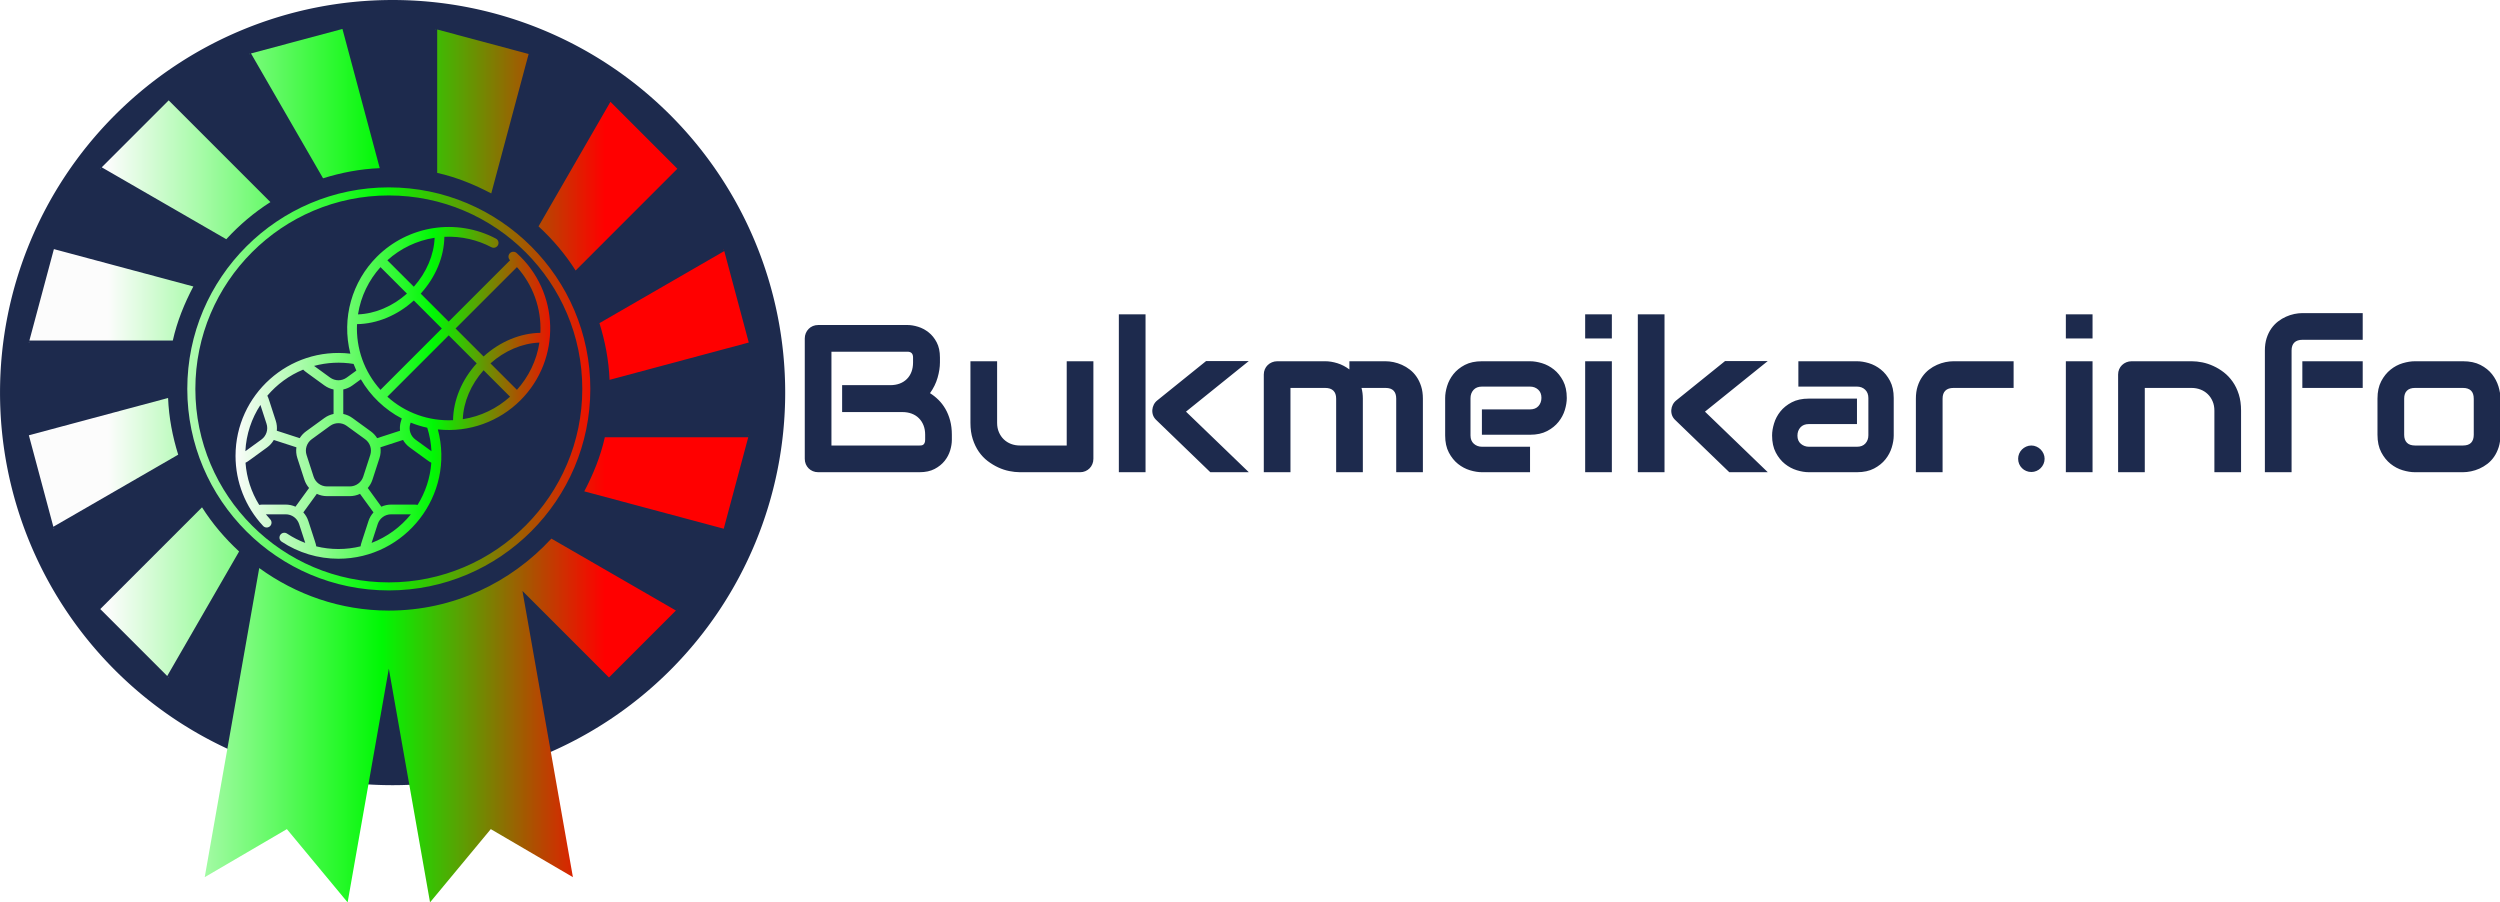
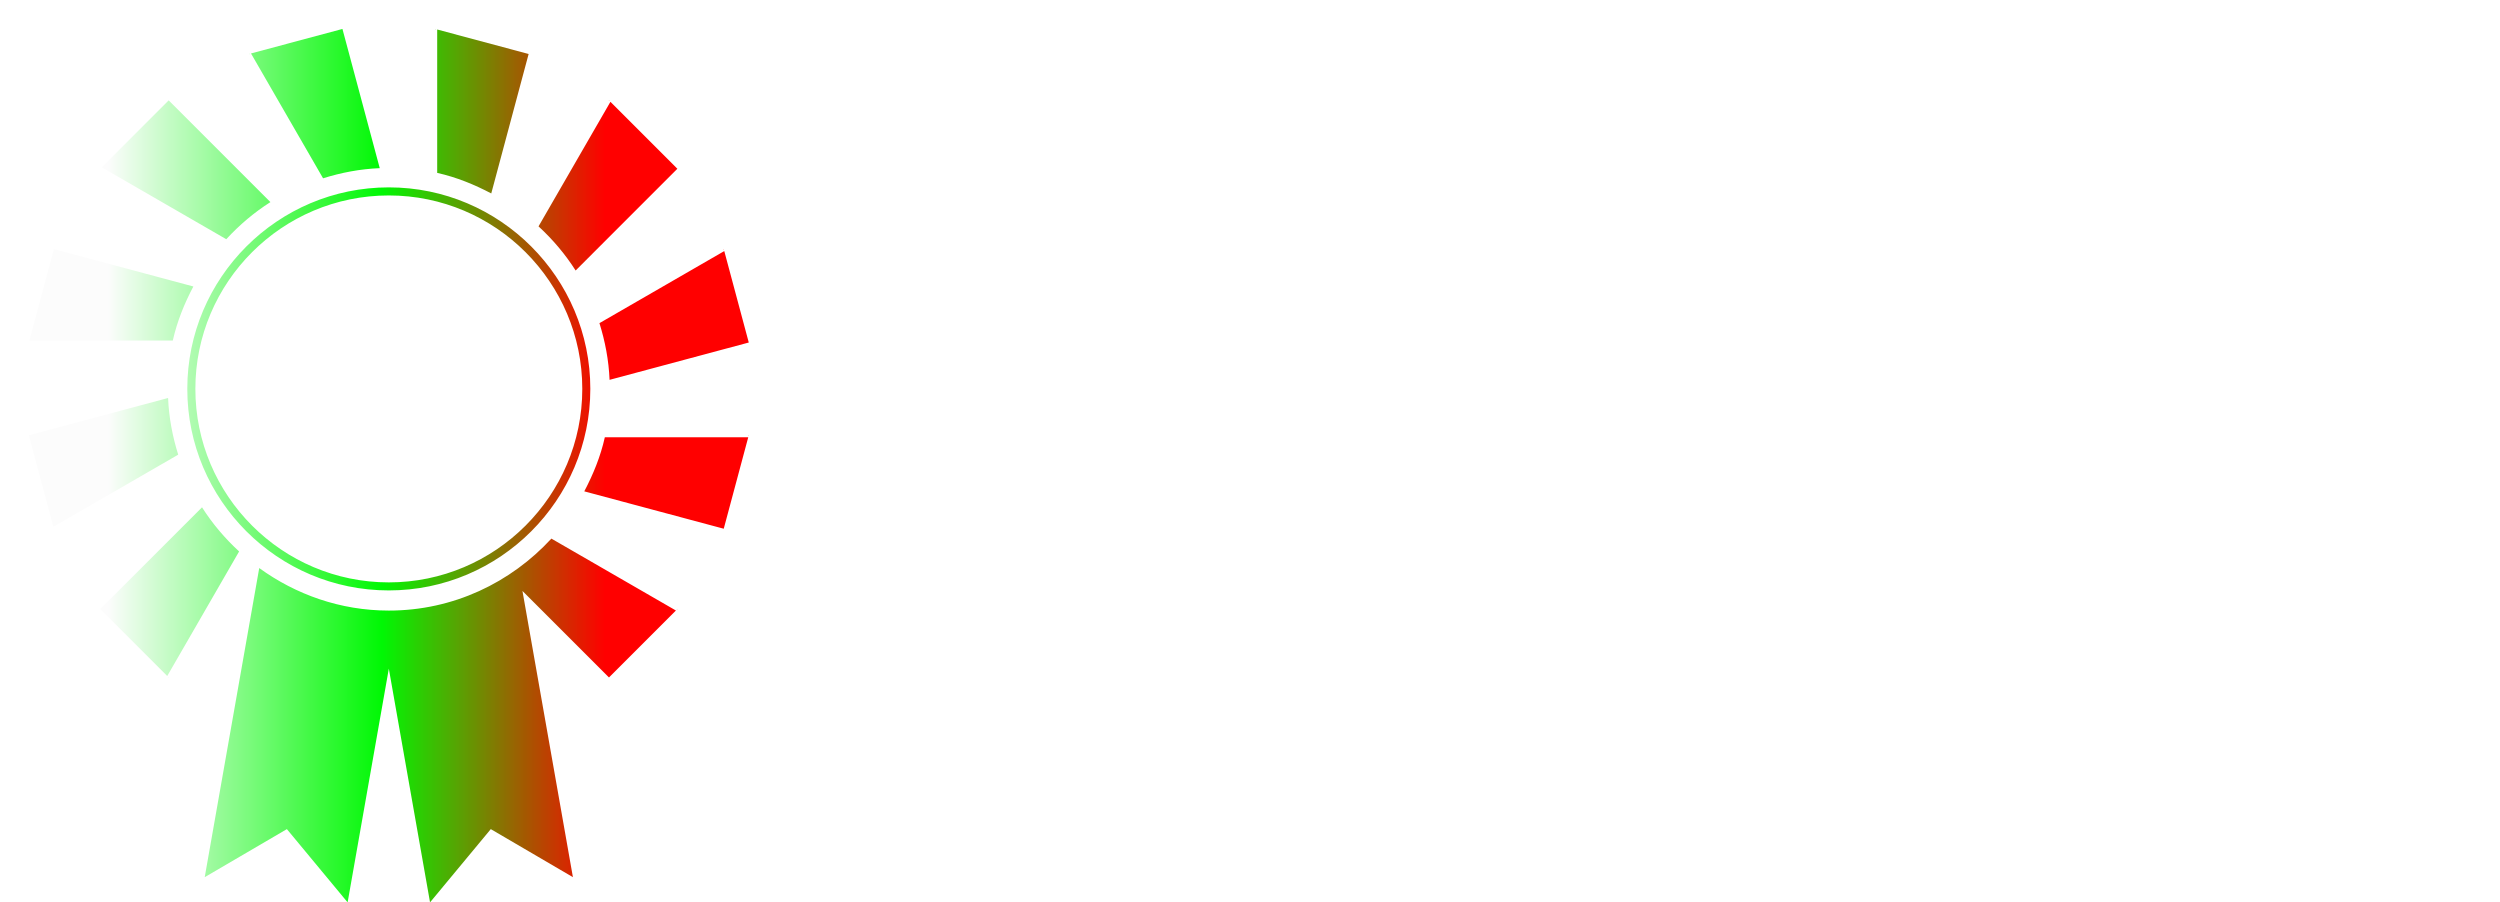
<svg xmlns="http://www.w3.org/2000/svg" style="overflow: visible;" data-svgdocument="" id="_PtfphsdSOJ5prBcS2LRQy" class="fl-svgdocument" x="0" y="0" overflow="hidden" viewBox="4.39 185.64 505.43 182.42">
  <defs data-uid="o_f3mbfc414_39">
    <linearGradient x1="0%" y1="50%" x2="100%" y2="50%" id="g_-1281236051_4" gradientUnits="objectBoundingBox" data-uid="o_f3mbfc414_59">
      <stop offset="0%" stop-color="rgb(252, 252, 252)" stop-opacity="1.00" data-uid="o_f3mbfc414_60" />
      <stop offset="76%" stop-color="rgb(0, 248, 4)" stop-opacity="1.00" data-uid="o_f3mbfc414_61" />
      <stop offset="100%" stop-color="rgb(255, 0, 0)" stop-opacity="1.00" data-uid="o_f3mbfc414_62" />
    </linearGradient>
    <linearGradient x1="0%" y1="50%" x2="100%" y2="50%" id="g_-1258215552_5" gradientUnits="objectBoundingBox" data-uid="o_f3mbfc414_67">
      <stop offset="11%" stop-color="rgb(252, 252, 252)" stop-opacity="1.00" data-uid="o_f3mbfc414_68" />
      <stop offset="49%" stop-color="rgb(0, 248, 4)" stop-opacity="1.00" data-uid="o_f3mbfc414_69" />
      <stop offset="90%" stop-color="rgb(255, 0, 0)" stop-opacity="1.00" data-uid="o_f3mbfc414_70" />
    </linearGradient>
    <linearGradient x1="0%" y1="50%" x2="100%" y2="50%" id="g_-1258215552_5" gradientUnits="objectBoundingBox" data-uid="o_f3mbfc414_67">
      <stop offset="11%" stop-color="rgb(252, 252, 252)" stop-opacity="1.00" data-uid="o_f3mbfc414_68" />
      <stop offset="49%" stop-color="rgb(0, 248, 4)" stop-opacity="1.00" data-uid="o_f3mbfc414_69" />
      <stop offset="90%" stop-color="rgb(255, 0, 0)" stop-opacity="1.00" data-uid="o_f3mbfc414_70" />
    </linearGradient>
    <linearGradient x1="0%" y1="50%" x2="100%" y2="50%" id="g_-1281236051_4" gradientUnits="objectBoundingBox" data-uid="o_f3mbfc414_59">
      <stop offset="0%" stop-color="rgb(252, 252, 252)" stop-opacity="1.00" data-uid="o_f3mbfc414_60" />
      <stop offset="76%" stop-color="rgb(0, 248, 4)" stop-opacity="1.00" data-uid="o_f3mbfc414_61" />
      <stop offset="100%" stop-color="rgb(255, 0, 0)" stop-opacity="1.00" data-uid="o_f3mbfc414_62" />
    </linearGradient>
    <linearGradient x1="0%" y1="50%" x2="100%" y2="50%" id="g_-1281236051_4" gradientUnits="objectBoundingBox" data-uid="o_f3mbfc414_59">
      <stop offset="0%" stop-color="rgb(252, 252, 252)" stop-opacity="1.00" data-uid="o_f3mbfc414_60" />
      <stop offset="76%" stop-color="rgb(0, 248, 4)" stop-opacity="1.00" data-uid="o_f3mbfc414_61" />
      <stop offset="100%" stop-color="rgb(255, 0, 0)" stop-opacity="1.00" data-uid="o_f3mbfc414_62" />
    </linearGradient>
    <linearGradient x1="0%" y1="50%" x2="100%" y2="50%" id="g_-1258215552_5" gradientUnits="objectBoundingBox" data-uid="o_f3mbfc414_67">
      <stop offset="11%" stop-color="rgb(252, 252, 252)" stop-opacity="1.00" data-uid="o_f3mbfc414_68" />
      <stop offset="49%" stop-color="rgb(0, 248, 4)" stop-opacity="1.00" data-uid="o_f3mbfc414_69" />
      <stop offset="90%" stop-color="rgb(255, 0, 0)" stop-opacity="1.00" data-uid="o_f3mbfc414_70" />
    </linearGradient>
    <linearGradient x1="0%" y1="50%" x2="100%" y2="50%" id="g_-1281236051_4" gradientUnits="objectBoundingBox" data-uid="o_f3mbfc414_59">
      <stop offset="0%" stop-color="rgb(252, 252, 252)" stop-opacity="1.00" data-uid="o_f3mbfc414_60" />
      <stop offset="76%" stop-color="rgb(0, 248, 4)" stop-opacity="1.00" data-uid="o_f3mbfc414_61" />
      <stop offset="100%" stop-color="rgb(255, 0, 0)" stop-opacity="1.00" data-uid="o_f3mbfc414_62" />
    </linearGradient>
    <linearGradient x1="0%" y1="50%" x2="100%" y2="50%" id="g_-1281236051_4" gradientUnits="objectBoundingBox" data-uid="o_f3mbfc414_59">
      <stop offset="0%" stop-color="rgb(252, 252, 252)" stop-opacity="1.00" data-uid="o_f3mbfc414_60" />
      <stop offset="76%" stop-color="rgb(0, 248, 4)" stop-opacity="1.00" data-uid="o_f3mbfc414_61" />
      <stop offset="100%" stop-color="rgb(255, 0, 0)" stop-opacity="1.00" data-uid="o_f3mbfc414_62" />
    </linearGradient>
    <linearGradient x1="0%" y1="50%" x2="100%" y2="50%" id="g_-1251689212_6" gradientUnits="objectBoundingBox" data-uid="o_f3mbfc414_75">
      <stop offset="11%" stop-color="rgb(252, 252, 252)" stop-opacity="1.00" data-uid="o_f3mbfc414_76" />
      <stop offset="49%" stop-color="rgb(0, 248, 4)" stop-opacity="1.00" data-uid="o_f3mbfc414_77" />
      <stop offset="80%" stop-color="rgb(255, 0, 0)" stop-opacity="1.00" data-uid="o_f3mbfc414_78" />
    </linearGradient>
    <linearGradient x1="0%" y1="50%" x2="100%" y2="50%" id="g_-1230622196_7" gradientUnits="objectBoundingBox" data-uid="o_f3mbfc414_87">
      <stop offset="0%" stop-color="rgb(252, 252, 252)" stop-opacity="1.00" data-uid="o_f3mbfc414_88" />
      <stop offset="59%" stop-color="rgb(0, 248, 4)" stop-opacity="1.00" data-uid="o_f3mbfc414_89" />
      <stop offset="97%" stop-color="rgb(255, 0, 0)" stop-opacity="1.00" data-uid="o_f3mbfc414_90" />
    </linearGradient>
    <linearGradient x1="0%" y1="50%" x2="100%" y2="50%" id="g_-1251689212_6" gradientUnits="objectBoundingBox" data-uid="o_f3mbfc414_75">
      <stop offset="11%" stop-color="rgb(252, 252, 252)" stop-opacity="1.00" data-uid="o_f3mbfc414_76" />
      <stop offset="49%" stop-color="rgb(0, 248, 4)" stop-opacity="1.00" data-uid="o_f3mbfc414_77" />
      <stop offset="80%" stop-color="rgb(255, 0, 0)" stop-opacity="1.00" data-uid="o_f3mbfc414_78" />
    </linearGradient>
    <linearGradient x1="0%" y1="50%" x2="100%" y2="50%" id="g_-1230622196_7" gradientUnits="objectBoundingBox" data-uid="o_f3mbfc414_87">
      <stop offset="0%" stop-color="rgb(252, 252, 252)" stop-opacity="1.00" data-uid="o_f3mbfc414_88" />
      <stop offset="59%" stop-color="rgb(0, 248, 4)" stop-opacity="1.00" data-uid="o_f3mbfc414_89" />
      <stop offset="97%" stop-color="rgb(255, 0, 0)" stop-opacity="1.00" data-uid="o_f3mbfc414_90" />
    </linearGradient>
    <linearGradient x1="0%" y1="50%" x2="100%" y2="50%" id="g_-1230622196_7" gradientUnits="objectBoundingBox" data-uid="o_f3mbfc414_87">
      <stop offset="0%" stop-color="rgb(252, 252, 252)" stop-opacity="1.00" data-uid="o_f3mbfc414_88" />
      <stop offset="59%" stop-color="rgb(0, 248, 4)" stop-opacity="1.00" data-uid="o_f3mbfc414_89" />
      <stop offset="97%" stop-color="rgb(255, 0, 0)" stop-opacity="1.00" data-uid="o_f3mbfc414_90" />
    </linearGradient>
    <linearGradient x1="0%" y1="50%" x2="100%" y2="50%" id="g_-1251689212_6" gradientUnits="objectBoundingBox" data-uid="o_f3mbfc414_75">
      <stop offset="11%" stop-color="rgb(252, 252, 252)" stop-opacity="1.00" data-uid="o_f3mbfc414_76" />
      <stop offset="49%" stop-color="rgb(0, 248, 4)" stop-opacity="1.00" data-uid="o_f3mbfc414_77" />
      <stop offset="80%" stop-color="rgb(255, 0, 0)" stop-opacity="1.00" data-uid="o_f3mbfc414_78" />
    </linearGradient>
    <linearGradient x1="0%" y1="50%" x2="100%" y2="50%" id="g_-1230622196_7" gradientUnits="objectBoundingBox" data-uid="o_f3mbfc414_87">
      <stop offset="0%" stop-color="rgb(252, 252, 252)" stop-opacity="1.00" data-uid="o_f3mbfc414_88" />
      <stop offset="59%" stop-color="rgb(0, 248, 4)" stop-opacity="1.00" data-uid="o_f3mbfc414_89" />
      <stop offset="97%" stop-color="rgb(255, 0, 0)" stop-opacity="1.00" data-uid="o_f3mbfc414_90" />
    </linearGradient>
    <linearGradient x1="0%" y1="50%" x2="100%" y2="50%" id="g_-1230622196_7" gradientUnits="objectBoundingBox" data-uid="o_f3mbfc414_87">
      <stop offset="0%" stop-color="rgb(252, 252, 252)" stop-opacity="1.00" data-uid="o_f3mbfc414_88" />
      <stop offset="59%" stop-color="rgb(0, 248, 4)" stop-opacity="1.00" data-uid="o_f3mbfc414_89" />
      <stop offset="97%" stop-color="rgb(255, 0, 0)" stop-opacity="1.00" data-uid="o_f3mbfc414_90" />
    </linearGradient>
  </defs>
-   <path id="_F9Mcs4QJ7Nk8ksOEKhYtP" fill="#1D2A4D" transform="matrix(0.898, 0, 0, 0.898, 4.395, 185.641)" data-type="circle" data-cx="88.385" data-cy="88.385" data-r="88.385" d="M88.385,88.385m-88.385,0a88.385,88.385 0 1, 0 176.77,0a88.385,88.385 0 1, 0 -176.77,0" data-uid="o_f3mbfc414_4" />
  <path id="_4xA50QgunUC6DpYCEkLEE" clip-path="url(#SVGID_2_)" fill="url(&quot;#g_-1251689212_6&quot;)" d="M87.682 46.371l-0.026-0.007v0.106L87.682 46.371z M70.732 52.148l14.371 3.851   l2.524-9.423l-14.777-0.001C72.409 48.557 71.652 50.398 70.732 52.148 M80.304 64.258l-0.053 0.094l0.072-0.075L80.304 64.258z    M37.238 60.052l-5.617 31.852l8.466-4.951l6.259 7.549l4.246-24.082l4.246 24.08l6.26-7.547l8.463 4.951l-5.2-29.494l8.916 8.916   l6.897-6.899l-12.832-7.409c-4.174 4.531-10.105 7.416-16.751 7.416C45.589 64.433 41.002 62.778 37.238 60.052 M27.926 71.305   l-0.092-0.053l0.072 0.072L27.926 71.305z M31.343 53.794L20.859 64.277l6.898 6.899l7.408-12.834   C33.703 56.994 32.414 55.481 31.343 53.794 M16.105 55.99l-0.054-0.094l0.028 0.103L16.105 55.99z M27.845 42.527L13.5 46.371   l2.523 9.424l12.865-7.427C28.307 46.505 27.929 44.562 27.845 42.527 M13.527 36.821v-0.108L13.5 36.813L13.527 36.821z    M30.449 31.037L16.08 27.186l-2.525 9.423h14.777C28.775 34.629 29.529 32.785 30.449 31.037 M20.88 18.928l0.054-0.093   l-0.074 0.072L20.88 18.928z M38.391 22.342L27.908 11.859l-6.899 6.898l12.833 7.409C35.189 24.703 36.703 23.415 38.391 22.342    M36.191 7.106l0.094-0.053L36.185 7.08L36.191 7.106z M43.816 19.889c1.862-0.582 3.805-0.96 5.84-1.044L45.812 4.5l-9.423 2.525   L43.816 19.889z M55.363 4.527h0.107l-0.1-0.027L55.363 4.527z M61.147 21.45l3.851-14.369l-9.422-2.524v14.776   C57.556 19.775 59.398 20.53 61.147 21.45 M70.527 41.592c0 10.99-8.945 19.937-19.937 19.937c-10.99 0-19.933-8.946-19.933-19.937   c0-10.993 8.942-19.935 19.933-19.935C61.582 21.657 70.527 30.599 70.527 41.592 M71.355 41.592   c0-11.451-9.316-20.767-20.765-20.767c-11.449 0-20.765 9.316-20.765 20.767c0 11.448 9.315 20.764 20.765 20.764   C62.039 62.355 71.355 53.04 71.355 41.592 M73.257 11.88l0.092 0.052l-0.072-0.073L73.257 11.88z M69.841 29.392l10.483-10.485   l-6.898-6.898l-7.408 12.834C67.48 26.19 68.77 27.705 69.841 29.392 M85.076 27.193l0.054 0.094l-0.026-0.101L85.076 27.193z    M73.338 40.658l14.344-3.846l-2.524-9.423l-12.863 7.427C72.877 36.681 73.254 38.623 73.338 40.658" transform="matrix(1.962, 0, 0, 1.962, -16.262, 182.663)" data-uid="o_f3mbfc414_5" />
-   <path text="Bukmeikar.info" text-anchor="middle" font-size="100" letter-spacing="0" side="left" offset="0.5" dx="0" dy="0" space="preserve" href="" font-family="Audiowide" font-scale="contain" transform="matrix(0.425, 0, 0, 0.425, 337.982, 281.107)" x="0" y="0" fill="#1D2A4D" data-fl-textpath="" id="_roNXyO4O5XxSOPsYrPsqN" data-uid="o_f3mbfc414_6" d="M-332.125-17.82L-332.125-15.38Q-332.125-13.04 -332.935-10.35Q-333.745-7.67 -335.575-5.37Q-337.405-3.08 -340.335-1.54Q-343.265 0 -347.505 0L-347.505 0L-395.705 0Q-397.075 0 -398.245-0.49Q-399.415-0.98 -400.265-1.83Q-401.125-2.69 -401.615-3.86Q-402.095-5.03 -402.095-6.4L-402.095-6.4L-402.095-63.62Q-402.095-64.94 -401.615-66.11Q-401.125-67.29 -400.265-68.16Q-399.415-69.04 -398.245-69.53Q-397.075-70.02 -395.705-70.02L-395.705-70.02L-353.225-70.02Q-350.875-70.02 -348.195-69.19Q-345.505-68.36 -343.185-66.53Q-340.865-64.7 -339.335-61.77Q-337.795-58.84 -337.795-54.59L-337.795-54.59L-337.795-52.2Q-337.795-48.83 -338.915-44.95Q-340.035-41.06 -342.525-37.6L-342.525-37.6Q-340.385-36.28 -338.505-34.42Q-336.625-32.57 -335.205-30.13Q-333.785-27.69 -332.955-24.61Q-332.125-21.53 -332.125-17.82L-332.125-17.82ZM-344.825-15.48L-344.825-17.82Q-344.825-20.31 -345.605-22.29Q-346.385-24.27 -347.805-25.68Q-349.215-27.1 -351.225-27.86Q-353.225-28.61 -355.715-28.61L-355.715-28.61L-384.325-28.61L-384.325-41.41L-361.425-41.41Q-358.935-41.41 -356.935-42.16Q-354.935-42.92 -353.515-44.34Q-352.095-45.75 -351.345-47.73Q-350.585-49.71 -350.585-52.2L-350.585-52.2L-350.585-54.59Q-350.585-57.32 -353.225-57.32L-353.225-57.32L-389.405-57.32L-389.405-12.7L-347.505-12.7Q-347.165-12.7 -346.675-12.74Q-346.195-12.79 -345.805-13.04Q-345.415-13.28 -345.115-13.87Q-344.825-14.45 -344.825-15.48L-344.825-15.48ZM-264.797-52.78L-264.797-6.4Q-264.797-5.03 -265.287-3.86Q-265.767-2.69 -266.627-1.83Q-267.477-0.98 -268.627-0.49Q-269.777 0 -271.097 0L-271.097 0L-299.807 0Q-302.147 0 -304.807-0.54Q-307.467-1.07 -310.057-2.27Q-312.647-3.47 -315.067-5.3Q-317.477-7.13 -319.287-9.74Q-321.097-12.35 -322.197-15.77Q-323.287-19.19 -323.287-23.49L-323.287-23.49L-323.287-52.78L-310.597-52.78L-310.597-23.49Q-310.597-21 -309.737-19.02Q-308.887-17.04 -307.427-15.63Q-305.957-14.21 -303.977-13.45Q-302.007-12.7 -299.707-12.7L-299.707-12.7L-277.487-12.7L-277.487-52.78L-264.797-52.78ZM-220.748-28.81L-190.868 0L-209.178 0L-234.768-24.71Q-236.918-26.66 -236.768-29.59L-236.768-29.59Q-236.668-30.96 -236.058-32.15Q-235.448-33.35 -234.378-34.18L-234.378-34.18L-211.178-52.88L-190.868-52.88L-220.748-28.81ZM-239.988-75.1L-239.988 0L-252.688 0L-252.688-75.1L-239.988-75.1ZM-136.617-35.01L-136.617 0L-149.317 0L-149.317-35.01Q-149.317-37.5 -150.637-38.79Q-151.957-40.09 -154.537-40.09L-154.537-40.09L-171.047-40.09L-171.047 0L-183.737 0L-183.737-46.48Q-183.737-47.8 -183.247-48.95Q-182.767-50.1 -181.887-50.95Q-181.007-51.81 -179.837-52.29Q-178.657-52.78 -177.347-52.78L-177.347-52.78L-154.447-52.78Q-151.807-52.78 -148.777-51.86Q-145.747-50.93 -143.017-48.88L-143.017-48.88L-143.017-52.78L-125.827-52.78Q-124.027-52.78 -122.017-52.37Q-120.017-51.95 -118.037-51.07Q-116.067-50.2 -114.257-48.8Q-112.447-47.41 -111.087-45.43Q-109.717-43.46 -108.887-40.87Q-108.057-38.28 -108.057-35.01L-108.057-35.01L-108.057 0L-120.747 0L-120.747-35.01Q-120.747-37.5 -121.997-38.79Q-123.237-40.09 -125.827-40.09L-125.827-40.09L-137.257-40.09Q-136.617-37.74 -136.617-35.01L-136.617-35.01ZM-39.604-35.3L-39.604-35.3Q-39.604-32.67 -40.524-29.61Q-41.454-26.56 -43.534-23.95Q-45.604-21.34 -48.954-19.58Q-52.294-17.82 -57.084-17.82L-57.084-17.82L-79.984-17.82L-79.984-29.88L-57.084-29.88Q-54.494-29.88 -53.074-31.47Q-51.664-33.06 -51.664-35.4L-51.664-35.4Q-51.664-37.89 -53.244-39.31Q-54.834-40.72 -57.084-40.72L-57.084-40.72L-79.984-40.72Q-82.564-40.72 -83.984-39.14Q-85.404-37.55 -85.404-35.21L-85.404-35.21L-85.404-17.48Q-85.404-14.94 -83.814-13.53Q-82.224-12.11 -79.884-12.11L-79.884-12.11L-57.084-12.11L-57.084 0L-79.984 0Q-82.614 0 -85.674-0.93Q-88.724-1.86 -91.334-3.93Q-93.944-6.01 -95.704-9.35Q-97.464-12.7 -97.464-17.48L-97.464-17.48L-97.464-35.3Q-97.464-37.94 -96.534-40.99Q-95.604-44.04 -93.534-46.66Q-91.454-49.27 -88.114-51.03Q-84.764-52.78 -79.984-52.78L-79.984-52.78L-57.084-52.78Q-54.444-52.78 -51.394-51.86Q-48.344-50.93 -45.724-48.85Q-43.114-46.78 -41.354-43.43Q-39.604-40.09 -39.604-35.3ZM-18.162-75.1L-18.162-63.62L-30.862-63.62L-30.862-75.1L-18.162-75.1ZM-18.162-52.78L-18.162 0L-30.862 0L-30.862-52.78L-18.162-52.78ZM 26.127-28.81L 56.007 0L 37.697 0L 12.107-24.71Q 9.957-26.66  10.107-29.59L 10.107-29.59Q 10.207-30.96  10.817-32.15Q 11.427-33.35  12.497-34.18L 12.497-34.18L 35.697-52.88L 56.007-52.88L 26.127-28.81ZM 6.887-75.1L 6.887 0L-5.813 0L-5.813-75.1L 6.887-75.1ZM 115.919-35.3L 115.919-17.48Q 115.919-14.84  114.989-11.79Q 114.059-8.74  111.989-6.13Q 109.909-3.52  106.569-1.76Q 103.219 0  98.439 0L 98.439 0L 75.539 0Q 72.899 0  69.849-0.93Q 66.799-1.86  64.189-3.93Q 61.569-6.01  59.819-9.35Q 58.059-12.7  58.059-17.48L 58.059-17.48Q 58.059-20.12  58.989-23.19Q 59.909-26.27  61.989-28.88Q 64.059-31.49  67.409-33.25Q 70.749-35.01  75.539-35.01L 75.539-35.01L 98.439-35.01L 98.439-22.9L 75.539-22.9Q 72.949-22.9  71.529-21.31Q 70.119-19.73  70.119-17.38L 70.119-17.38Q 70.119-14.89  71.749-13.5Q 73.389-12.11  75.639-12.11L 75.639-12.11L 98.439-12.11Q 101.029-12.11  102.439-13.67Q 103.859-15.23  103.859-17.58L 103.859-17.58L 103.859-35.3Q 103.859-37.79  102.319-39.26Q 100.779-40.72  98.439-40.72L 98.439-40.72L 70.559-40.72L 70.559-52.78L 98.439-52.78Q 101.079-52.78  104.129-51.86Q 107.179-50.93  109.789-48.85Q 112.399-46.78  114.159-43.43Q 115.919-40.09  115.919-35.3L 115.919-35.3ZM 172.951-52.78L 172.951-40.09L 144.381-40.09Q 141.801-40.09  140.481-38.79Q 139.161-37.5  139.161-35.01L 139.161-35.01L 139.161 0L 126.461 0L 126.461-35.01Q 126.461-38.28  127.291-40.87Q 128.121-43.46  129.521-45.43Q 130.911-47.41  132.711-48.8Q 134.521-50.2  136.501-51.07Q 138.481-51.95  140.501-52.37Q 142.531-52.78  144.291-52.78L 144.291-52.78L 172.951-52.78ZM 187.693-6.4L 187.693-6.4Q 187.693-5.08  187.183-3.93Q 186.673-2.78  185.813-1.93Q 184.963-1.07  183.813-0.59Q 182.663-0.1  181.393-0.1L 181.393-0.1Q 180.083-0.1  178.933-0.59Q 177.783-1.07  176.933-1.93Q 176.073-2.78  175.583-3.93Q 175.103-5.08  175.103-6.4L 175.103-6.4Q 175.103-7.67  175.583-8.81Q 176.073-9.96  176.933-10.82Q 177.783-11.67  178.933-12.18Q 180.083-12.7  181.393-12.7L 181.393-12.7Q 182.663-12.7  183.813-12.18Q 184.963-11.67  185.813-10.82Q 186.673-9.96  187.183-8.81Q 187.693-7.67  187.693-6.4ZM 210.5-75.1L 210.5-63.62L 197.8-63.62L 197.8-75.1L 210.5-75.1ZM 210.5-52.78L 210.5 0L 197.8 0L 197.8-52.78L 210.5-52.78ZM 281.149-29.3L 281.149 0L 268.459 0L 268.459-29.3Q 268.459-31.79  267.599-33.76Q 266.749-35.74  265.279-37.16Q 263.819-38.57  261.839-39.33Q 259.859-40.09  257.569-40.09L 257.569-40.09L 235.349-40.09L 235.349 0L 222.659 0L 222.659-46.48Q 222.659-47.8  223.149-48.95Q 223.629-50.1  224.509-50.95Q 225.389-51.81  226.559-52.29Q 227.739-52.78  229.049-52.78L 229.049-52.78L 257.669-52.78Q 260.059-52.78  262.719-52.25Q 265.379-51.71  267.989-50.51Q 270.609-49.32  272.969-47.49Q 275.339-45.65  277.169-43.04Q 278.999-40.43  280.079-37.01Q 281.149-33.59  281.149-29.3L 281.149-29.3ZM 339.018-52.78L 339.018-40.09L 310.298-40.09L 310.298-52.78L 339.018-52.78ZM 339.018-75.68L 339.018-62.99L 310.398-62.99Q 307.808-62.99  306.498-61.69Q 305.178-60.4  305.178-57.91L 305.178-57.91L 305.178 0L 292.478 0L 292.478-57.91Q 292.478-61.18  293.308-63.77Q 294.138-66.36  295.528-68.33Q 296.928-70.31  298.728-71.7Q 300.538-73.1  302.518-73.97Q 304.488-74.85  306.498-75.27Q 308.498-75.68  310.298-75.68L 310.298-75.68L 339.018-75.68ZM 404.542-35.01L 404.542-17.82Q 404.542-14.55  403.712-11.94Q 402.882-9.33  401.512-7.35Q 400.142-5.37  398.342-3.98Q 396.532-2.59  394.552-1.71Q 392.582-0.83  390.552-0.42Q 388.522 0  386.722 0L 386.722 0L 363.822 0Q 361.182 0  358.052-0.93Q 354.932-1.86  352.272-3.98Q 349.612-6.1  347.832-9.5Q 346.042-12.89  346.042-17.82L 346.042-17.82L 346.042-35.01Q 346.042-39.89  347.832-43.29Q 349.612-46.68  352.272-48.8Q 354.932-50.93  358.052-51.86Q 361.182-52.78  363.822-52.78L 363.822-52.78L 386.722-52.78Q 391.602-52.78  395.022-51.03Q 398.442-49.27  400.542-46.61Q 402.632-43.95  403.592-40.82Q 404.542-37.7  404.542-35.01L 404.542-35.01ZM 391.842-17.82L 391.842-34.91Q 391.842-37.55  390.532-38.82Q 389.212-40.09  386.722-40.09L 386.722-40.09L 363.912-40.09Q 361.372-40.09  360.062-38.79Q 358.742-37.5  358.742-35.01L 358.742-35.01L 358.742-17.82Q 358.742-15.33  360.062-14.01Q 361.372-12.7  363.912-12.7L 363.912-12.7L 386.722-12.7Q 389.302-12.7  390.572-14.01Q 391.842-15.33  391.842-17.82L 391.842-17.82Z" font-weight="400" font-style="normal" />
  <g transform="matrix(0.131, 0, 0, 0.131, 50.281, 231.527)" data-uid="o_f3mbfc414_23" fill="url(&quot;#g_-1230622196_7&quot;)">
-     <path d="m446.933 40.184c-3.078-2.77-7.82-2.521-10.592.559-2.771 3.079-2.521 7.821.559 10.592.003.002.005.005.008.007l-94.727 94.727-43.203-43.204c23.011-25.346 36.025-56.624 36.511-87.689 26.146-1.223 51.226 4.819 72.574 16.054 3.669 1.931 8.201.52 10.13-3.144 1.93-3.666.521-8.201-3.143-10.13-61.102-32.156-135.559-20.1-183.646 27.941-38.024 38.024-55.11 94.551-41.007 149.626-94.976-11.017-177.206 63.574-177.206 157.71 0 40.333 15.168 78.782 42.579 108.206 2.821 3.03 7.568 3.2 10.6.375 3.03-2.823 3.199-7.568.375-10.6-2.347-2.519-4.593-5.111-6.739-7.77h30.559c9.422 0 17.821 6.021 20.767 15.088l9.456 29.101c-9.832-3.745-19.27-8.582-28.152-14.471-3.453-2.29-8.107-1.344-10.396 2.107-2.289 3.453-1.346 8.106 2.106 10.395 25.879 17.156 56.38 26.349 87.626 26.349 103.463 0 180.348-98.342 153.475-199.571 48.631 5.188 95.044-12.554 127.51-44.99 63.352-63.409 60.825-167.117-6.024-227.268zm-126.5-23.501c-.955 26.367-12.548 53.698-32.089 75.549l-40.839-40.839c20.004-18.006 45.144-30.411 72.928-34.71zm-83.535 45.318 40.839 40.839c-21.843 19.534-49.161 31.126-75.547 32.074 4.301-27.778 16.704-52.913 34.708-72.913zm-36.217 87.964c31.071-.485 62.347-13.492 87.685-36.495l43.206 43.206-94.675 94.676c-24.882-27.643-37.98-63.732-36.216-101.387zm66.383 164.485-35.34 11.482c-2.473-4.012-5.744-7.595-9.738-10.497l-28.362-20.606c-4.329-3.145-9.159-5.214-14.151-6.256v-37.781c4.992-1.043 9.822-3.112 14.151-6.258l12.981-9.431c14.818 25.517 36.727 46.629 63.185 60.474-.479 2.017-3.818 8.834-2.726 18.873zm-45.962 37.534-10.834 33.341c-2.932 9.025-11.277 15.088-20.767 15.088h-35.058c-9.489 0-17.835-6.063-20.768-15.088l-10.833-33.341c-2.933-9.024.256-18.836 7.933-24.414l28.361-20.607c7.636-5.547 18.028-5.552 25.67 0l28.362 20.607c7.678 5.578 10.866 15.389 7.934 24.414zm-25.728-140.621c1.301 3.482 2.72 6.906 4.257 10.266l-14.825 10.77c-7.662 5.568-17.997 5.574-25.669 0l-24.722-17.962c19.829-5.371 40.567-6.413 60.959-3.074zm-77.821 8.794c3.607 3.612 4.147 3.405 32.768 24.377 4.329 3.146 9.16 5.215 14.151 6.257v37.781c-4.991 1.042-9.822 3.111-14.151 6.256l-28.361 20.606c-3.995 2.902-7.266 6.485-9.739 10.498l-35.339-11.482c.552-5.07.058-10.309-1.597-15.399-10.932-33.194-10.722-34.095-13.028-38.634 14.829-17.502 33.76-31.421 55.296-40.26zm-65.954 54.535 9.42 28.994c2.9 8.925-.194 18.791-7.933 24.414l-24.716 17.957c1.297-26.24 9.666-50.648 23.229-71.365zm54.105 156.993c-4.652-2.092-9.786-3.24-15.138-3.24-35.526.142-35.841-.341-40.867.462-12.146-19.584-19.409-41.828-21.113-65.036 4.55-2.313 4.643-2.979 33.318-23.637 4.33-3.146 7.809-7.093 10.343-11.519l34.883 11.334c-.769 5.432-.333 11.086 1.449 16.569l10.833 33.342c1.575 4.847 4.079 9.184 7.272 12.849zm100.456 61.212c-10.962 2.684-22.41 4.118-34.188 4.118-11.622 0-23.082-1.407-34.187-4.115-.791-5.032-1.38-5.281-12.188-39.001-1.654-5.091-4.333-9.618-7.759-13.396l20.805-28.634c4.825 2.286 10.194 3.545 15.801 3.545h35.058c5.608 0 10.977-1.259 15.801-3.545l20.804 28.634c-3.427 3.778-6.106 8.306-7.76 13.396-10.817 33.749-11.4 33.99-12.187 38.998zm17.014-5.313 9.439-29.051c2.917-8.977 11.253-15.088 20.768-15.088h30.462c-15.846 19.611-36.73 34.985-60.669 44.139zm71.007-58.686c-4.985-.788-5.34-.313-40.8-.453-5.352 0-10.486 1.149-15.138 3.24l-20.98-28.876c3.193-3.665 5.697-8.003 7.271-12.85l10.834-33.341c1.781-5.483 2.217-11.138 1.449-16.569l34.883-11.334c2.534 4.426 6.012 8.373 10.342 11.518 28.884 20.808 28.772 21.326 33.319 23.637-1.744 23.73-9.276 45.871-21.18 65.028zm-3.323-100.799c-7.61-5.53-10.874-15.36-7.932-24.413l.572-1.762c8.201 3.326 16.745 5.974 25.564 7.88 3.719 11.744 5.9 23.893 6.508 36.25zm58.032-29.923c-37.595 1.762-73.7-11.296-101.385-36.216l94.675-94.676 43.204 43.204c-23.002 25.339-36.01 56.617-36.494 87.688zm15.055-1.509c.953-26.371 12.541-53.702 32.071-75.547l40.84 40.84c-20 18.002-45.133 30.406-72.911 34.707zm83.519-45.314-40.84-40.84c21.853-19.539 49.183-31.128 75.55-32.086-4.299 27.783-16.704 52.922-34.71 72.926zm36.217-87.984c-31.055.486-62.342 13.5-87.689 36.511l-43.204-43.204 94.722-94.722c24.504 27.282 37.941 63.569 36.171 101.415z" transform="matrix(1, 0, 0, 1, 0, 0)" data-uid="o_f3mbfc414_21" fill="url(&quot;#g_-1230622196_7&quot;)" />
-   </g>
+     </g>
</svg>